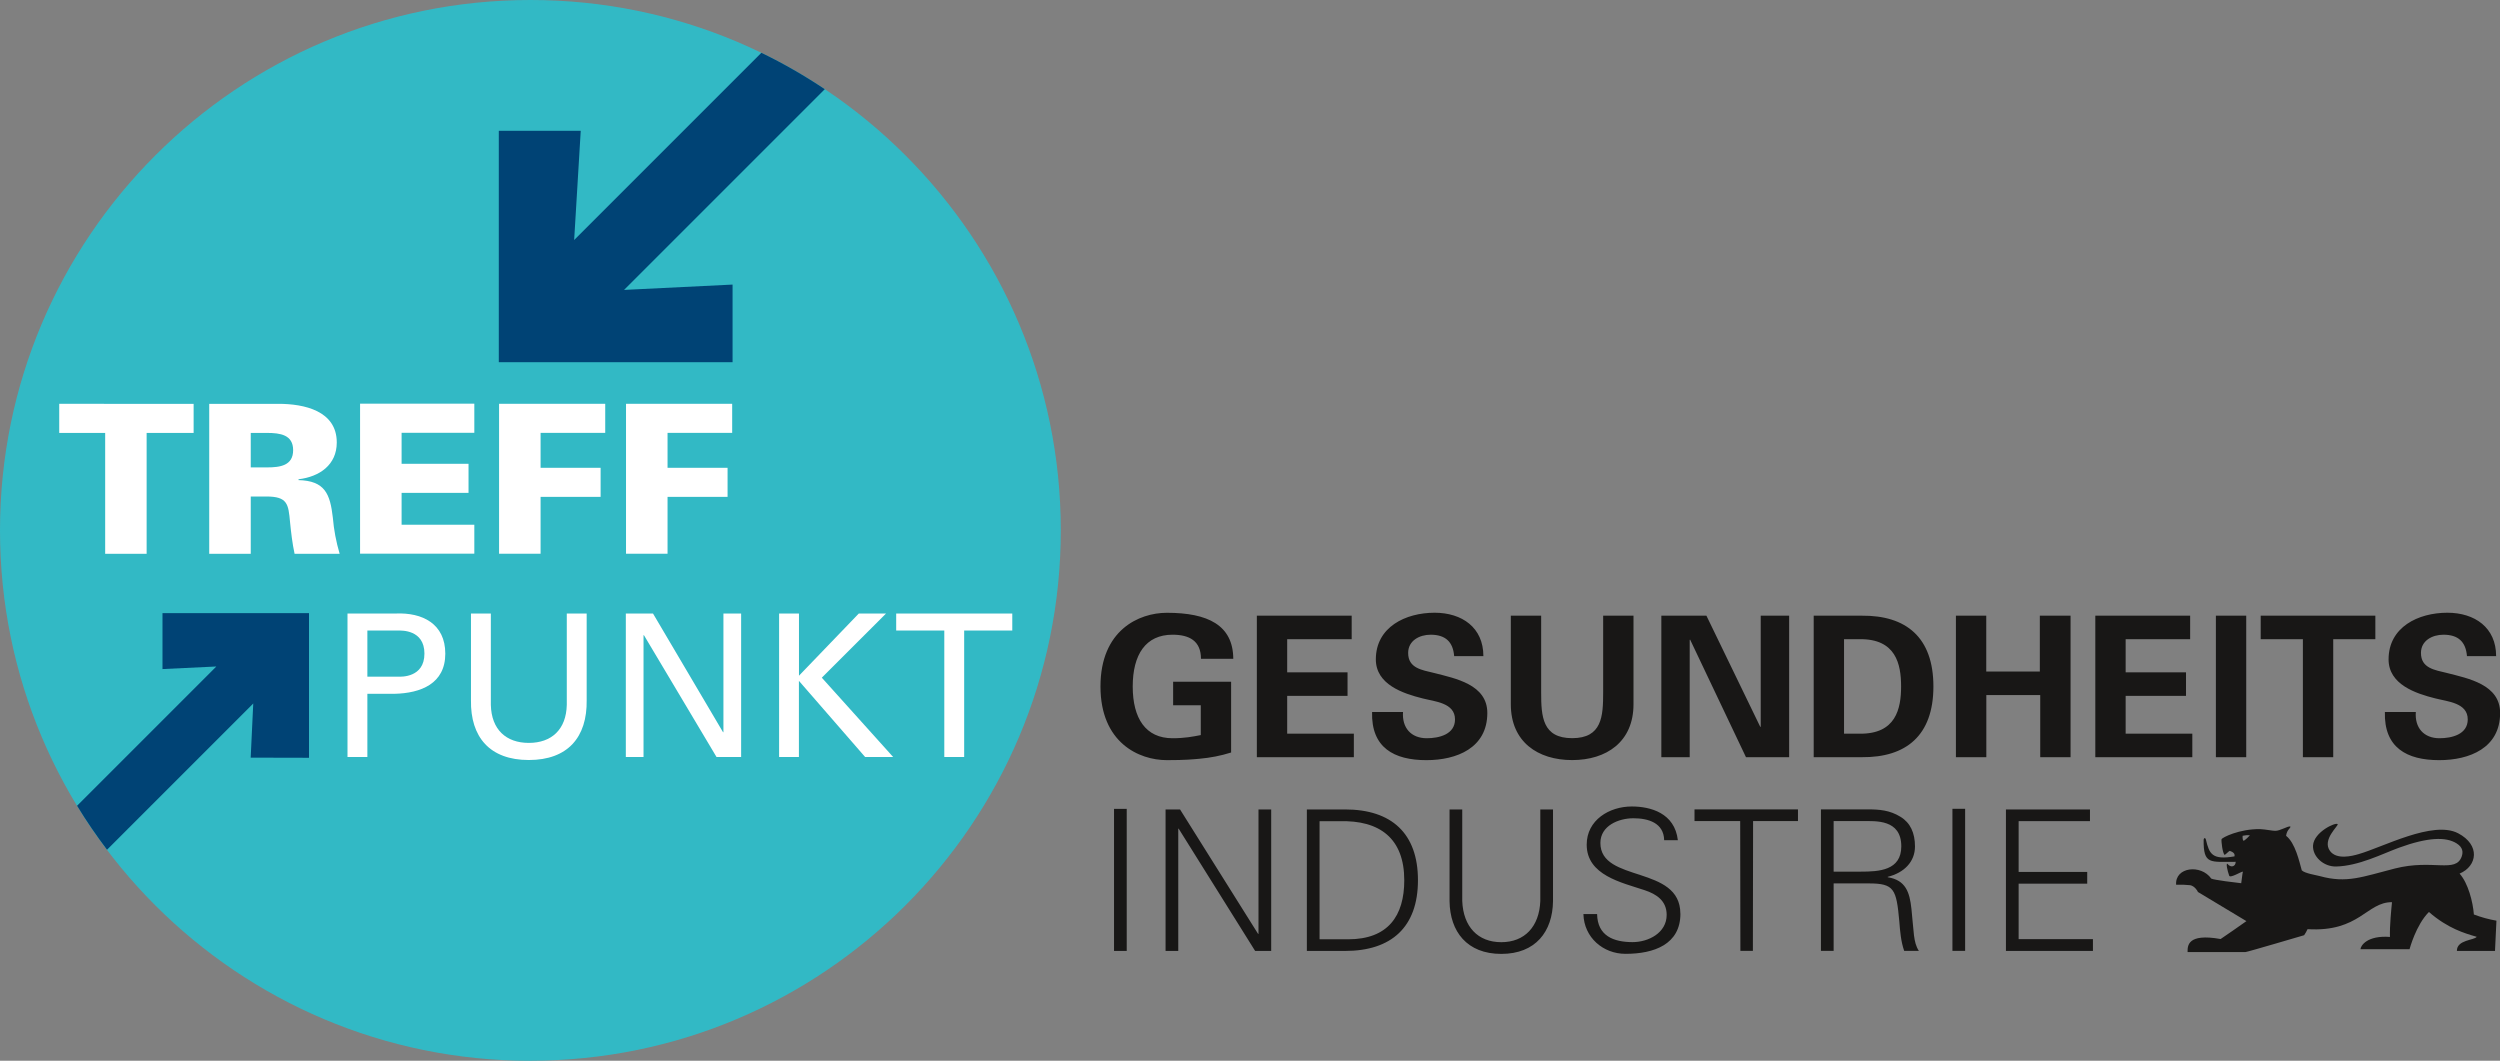
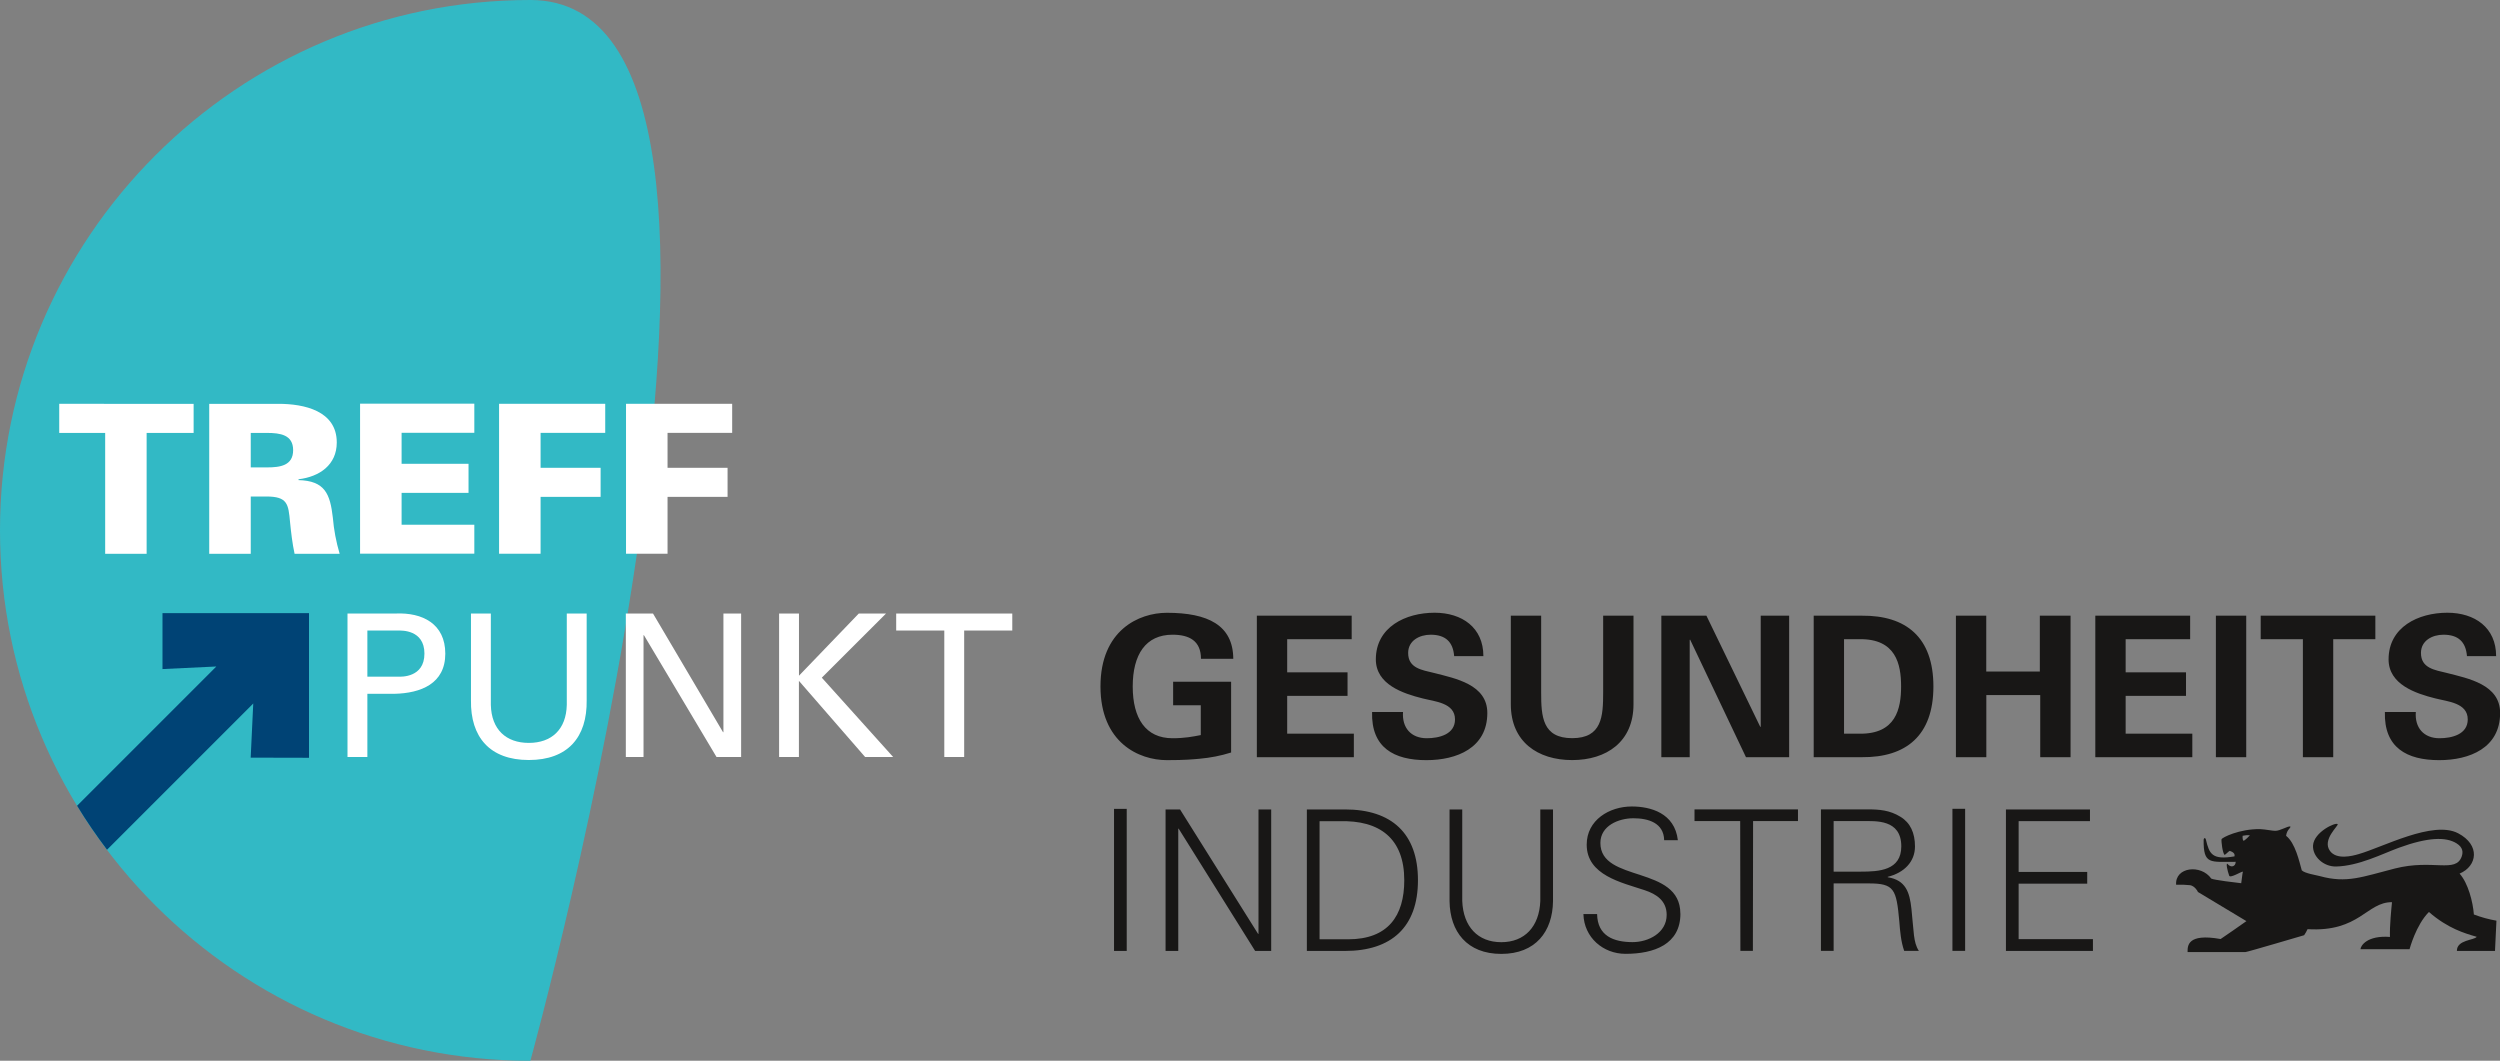
<svg xmlns="http://www.w3.org/2000/svg" id="Ebene_2" viewBox="0 0 379.86 161.17">
  <rect x="0" y="0" width="379.86" height="161.17" fill="#808080" stroke="none" />
  <defs>
    <style>.cls-1{fill:#004375;}.cls-2{fill:#fff;}.cls-3{fill:#181716;}.cls-4{fill:#32b9c5;}</style>
  </defs>
  <g id="Ebene_1-2">
    <g>
-       <path class="cls-4" d="M80.59,161.17c44.51,0,80.59-36.08,80.59-80.59S125.09,0,80.59,0,0,36.08,0,80.59s36.08,80.59,80.59,80.59" />
+       <path class="cls-4" d="M80.59,161.17S125.09,0,80.59,0,0,36.08,0,80.59s36.08,80.59,80.59,80.59" />
      <g>
        <path class="cls-2" d="M101.43,75.5h9.12v-4.42h-9.12v-5.31h9.82v-4.42h-16.13v22.79h6.31v-8.65Zm-19.29,0h9.12v-4.42h-9.12v-5.31h9.82v-4.42h-16.13v22.79h6.31v-8.65Zm-10.07,8.65v-4.42h-11.05v-4.84h10.17v-4.42h-10.17v-4.71h11.05v-4.42h-17.36v22.79h17.36Zm-33.97-8.71h2.37c3.22,0,3.35,1.14,3.6,3.88,.16,1.61,.35,3.25,.69,4.83h6.85c-.54-1.83-.88-3.63-1.04-5.52-.41-3.54-1.17-5.58-5.21-5.68v-.13c3.19-.38,5.81-2.18,5.81-5.59,0-4.83-4.99-5.87-8.84-5.87h-10.54v22.79h6.31v-8.71Zm0-4.42v-5.24h2.46c2.02,0,3.98,.28,3.98,2.62s-1.96,2.62-3.98,2.62h-2.46Zm-22.13,13.13h6.31v-18.37h7.14v-4.42H9v4.42h6.98v18.37Z" />
        <path class="cls-2" d="M143.48,115.02h3.02v-19.21h7.31v-2.59h-17.64v2.59h7.31v19.21Zm-22.09,0v-11.57l10.06,11.57h4.26l-10.84-12.05,9.76-9.75h-4.14l-9.09,9.45v-9.45h-3.02v21.8h3.02Zm-11.47-21.8v18.03h-.06l-10.64-18.03h-4.13v21.8h2.69v-18.51h.06l11.03,18.51h3.74v-21.8h-2.69Zm-20.78,0h-3.02v13.89c-.09,3.75-2.33,5.77-5.77,5.77s-5.68-2.02-5.77-5.77v-13.89h-3.02v13.17c-.09,5.62,2.87,9.09,8.79,9.09s8.88-3.47,8.79-9.09v-13.17Zm-33.32,9.6v-7.01h4.74c.36,0,3.93-.18,3.93,3.5s-3.57,3.51-3.93,3.51h-4.74Zm-3.02,12.2h3.02v-9.6h4.11c4.02-.09,7.73-1.54,7.73-6.1s-3.5-6.28-7.55-6.1h-7.31v21.8Z" />
        <path class="cls-3" d="M318.01,144.48v-1.78h-11.29v-8.43h10.42v-1.78h-10.42v-7.72h10.84v-1.78h-12.77v21.5h13.22Zm-19.42-21.59h-1.93v21.59h1.93v-21.59Zm-19.98,11.34h5.33c3.9,0,4.2,.86,4.65,5.78,.12,1.52,.24,3.04,.74,4.47h2.23c-.86-1.31-.75-2.92-1.13-6.4-.27-2.5-.86-4.35-3.6-4.79v-.06c2.5-.62,4.14-2.29,4.14-4.62,0-2.05-.71-3.6-2.2-4.5-1.64-1.01-3.19-1.13-5.06-1.13h-7.03v21.5h1.93v-10.24Zm0-1.78v-7.69h4.35c2.05,0,5.93-.3,5.93,3.84,0,3.67-3.4,3.84-6.14,3.84h-4.14Zm-14.17,12.03h1.9l.03-19.72h6.82v-1.78h-15.72v1.78h6.94l.03,19.72Zm-9.12-5.65c0-7.42-12.15-4.65-12.15-10.75,0-2.62,2.77-3.75,5.01-3.75s4.62,.68,4.68,3.33h2.08c-.48-4.14-4.17-5.12-7-5.12-3.4,0-6.85,2.05-6.85,5.8,0,4.65,5.3,5.75,8.78,6.91,1.82,.6,3.37,1.61,3.37,3.76,0,2.74-2.77,4.14-5.18,4.14-2.89,0-5.33-.95-5.39-4.26h-2.08c.09,3.54,2.98,6.04,6.4,6.04,4.32,0,8.34-1.43,8.34-6.1m-35.08-15.84v13.94c.06,4.62,2.65,8.01,7.86,8.01s7.8-3.39,7.86-8.01v-13.94h-1.93v13.91c-.15,3.9-2.38,6.26-5.93,6.26s-5.78-2.35-5.93-6.26v-13.91h-1.93Zm-21.68,0v21.5h5.8c7.06,0,11.08-3.63,11.08-10.75s-4.02-10.75-11.08-10.75h-5.8Zm1.93,19.72v-17.93h3.04c6.11-.18,9.83,2.62,9.83,8.97,0,5.42-2.47,8.97-8.52,8.97h-4.35Zm-23.4,1.78h1.93v-18.58h.06l11.62,18.58h2.44v-21.5h-1.93v18.91h-.06l-11.86-18.91h-2.2v21.5Zm-5.9-21.59h-1.93v21.59h1.93v-21.59Z" />
        <path class="cls-3" d="M379.27,99.68c0-4.32-3.24-6.58-7.41-6.58-4.41,0-8.93,2.17-8.93,7.09,0,3.81,4.11,5.18,7.11,5.93,1.85,.48,4.92,.66,4.92,3.19,0,2.29-2.44,2.86-4.29,2.86-2.41,0-3.78-1.61-3.6-3.99h-4.7c-.15,5.42,3.33,7.32,8.25,7.32,4.62,0,9.26-1.85,9.26-7.17,0-4.32-4.82-5.24-8.1-6.08-1.85-.45-3.93-.72-3.93-3.04,0-1.88,1.73-2.77,3.42-2.77,2.23,0,3.4,1.07,3.57,3.25h4.44Zm-35.76-2.56h6.4v17.93h4.61v-17.93h6.4v-3.57h-17.42v3.57Zm-2.21-3.57h-4.61v21.5h4.61v-21.5Zm-22.93,21.5h14.74v-3.57h-10.13v-5.75h9.17v-3.57h-9.17v-5.04h9.8v-3.57h-14.41v21.5Zm-16.56,0v-9.44h8.19v9.44h4.61v-21.5h-4.67v8.49h-8.14v-8.49h-4.61v21.5h4.61Zm-26.23,0h7.32c6.7,.06,10.87-3.27,10.87-10.75s-4.17-10.81-10.87-10.75h-7.32v21.5Zm4.61-17.93h2.38c5.48-.06,6.29,3.75,6.29,7.18s-.81,7.24-6.29,7.18h-2.38v-14.36Zm-8.34,17.93v-21.5h-4.32v16.85l-.06,.06-8.19-16.91h-6.85v21.5h4.31v-17.81l.06-.06,8.49,17.87h6.55Zm-28.26-21.5v11.67c0,3.63-.18,6.94-4.71,6.94s-4.71-3.31-4.71-6.94v-11.67h-4.61v13.46c0,5.72,4.11,8.48,9.32,8.48s9.32-2.77,9.32-8.48v-13.46h-4.61Zm-18.2,6.13c0-4.32-3.24-6.58-7.41-6.58-4.41,0-8.93,2.17-8.93,7.09,0,3.81,4.11,5.18,7.11,5.93,1.85,.48,4.92,.66,4.92,3.19,0,2.29-2.44,2.86-4.29,2.86-2.41,0-3.78-1.61-3.61-3.99h-4.7c-.15,5.42,3.33,7.32,8.25,7.32,4.62,0,9.26-1.85,9.26-7.17,0-4.32-4.82-5.24-8.1-6.08-1.85-.45-3.93-.72-3.93-3.04,0-1.88,1.73-2.77,3.42-2.77,2.23,0,3.4,1.07,3.57,3.25h4.44Zm-34.42,15.37h14.74v-3.57h-10.13v-5.75h9.17v-3.57h-9.17v-5.04h9.8v-3.57h-14.41v21.5Zm-8.52-7.89v4.53c-1.22,.24-2.44,.48-4.29,.48-4.08,0-6.05-3.01-6.05-7.86s1.97-7.87,6.05-7.87c2.53,0,4.32,.92,4.32,3.66h4.91c-.03-5.12-3.87-6.99-10.09-6.99-4.26,0-10.09,2.65-10.09,11.19s5.83,11.2,10.09,11.2c2.83,0,3.9-.12,4.94-.21,1.67-.15,3.24-.45,4.82-.95v-10.75h-8.81v3.57h4.2Z" />
        <path class="cls-3" d="M340.87,127.74c-.1-.05-.15-.5-.11-.75,.36-.08,.73-.11,1.1-.07,0,0-.82,.89-.99,.82m-10.22,6.69c.71-.03,1.42,0,2.13,.07,.66,.11,1.14,.87,1.18,1.03l7.37,4.43c-.22,.19-3.92,2.72-3.92,2.72-5.12-.92-5.02,1.09-5.02,1.98h8.8c.24,0,8.91-2.56,8.91-2.56,.2-.29,.37-.6,.52-.92,7.9,.48,8.97-4.13,12.83-4.1-.09,.91-.37,3.61-.31,5.28-3.49-.26-4.45,1.35-4.48,1.86h7.46s.96-3.67,2.94-5.65c2.87,2.5,5.45,3.25,7.26,3.77-.33,.54-3.04,.43-3.01,2.15h5.79l.22-4.6c-1.17-.2-2.32-.52-3.43-.94-.14-1.91-.88-4.78-2.17-6.21,2.71-1.15,3.17-4.35-.22-6.13-3.82-2-11.44,2.12-15.13,3.17-.99,.29-3.33,.89-4.34-.48-1.27-1.74,1.38-3.87,1.16-4.08-.32-.32-3.61,1.21-3.74,3.25-.09,1.65,1.57,3.23,3.51,3.19,3.43-.08,6.96-1.9,9.51-2.84,4.45-1.63,7.17-1.68,8.77-.69,1.02,.63,1.02,1.38,.8,2.01-.91,2.58-4.38,.36-10.14,1.82-4.98,1.27-7.31,2.29-11.41,1.16-.53-.15-2.3-.41-2.75-.88-.38-1.33-.98-4.15-2.38-5.24,.11-.99,.76-1.17,.64-1.43-.46-.05-1.55,.69-2.32,.67-.38,0-1.52-.23-2.27-.26-3.16-.05-5.79,1.29-5.86,1.54-.06,.25,.15,2.17,.48,2.38,.37-.26,.66-.62,.78-.61,.75,.26,.75,.56,.71,.83-3.42,.59-3.83-.39-4.34-2.52-.09-.37-.31-.3-.35-.02-.05,3.85,1,3.35,4.87,3.37,0,.73-.76,.96-1.25,.3-.27-.14,0,1.08,.26,1.8,.15,.45,1.88-.66,2.09-.61-.09,.26-.16,1.16-.26,1.76-.66-.07-4.11-.48-4.55-.7-1.56-2.22-5.54-1.77-5.34,.94" />
      </g>
-       <path class="cls-1" d="M115.68,8.03l-28.44,28.44,1-16.6h-12.45V55.03h35.52v-11.79l-16.49,.81,30.5-30.5c-3.07-2.05-6.29-3.91-9.64-5.53Z" />
      <path class="cls-1" d="M24.68,101.66l8.19-.39-21.16,21.16c1.4,2.31,2.93,4.53,4.55,6.68l22.22-22.22-.39,8.23,8.86,.02v-21.98H24.69v8.51Z" />
    </g>
  </g>
</svg>